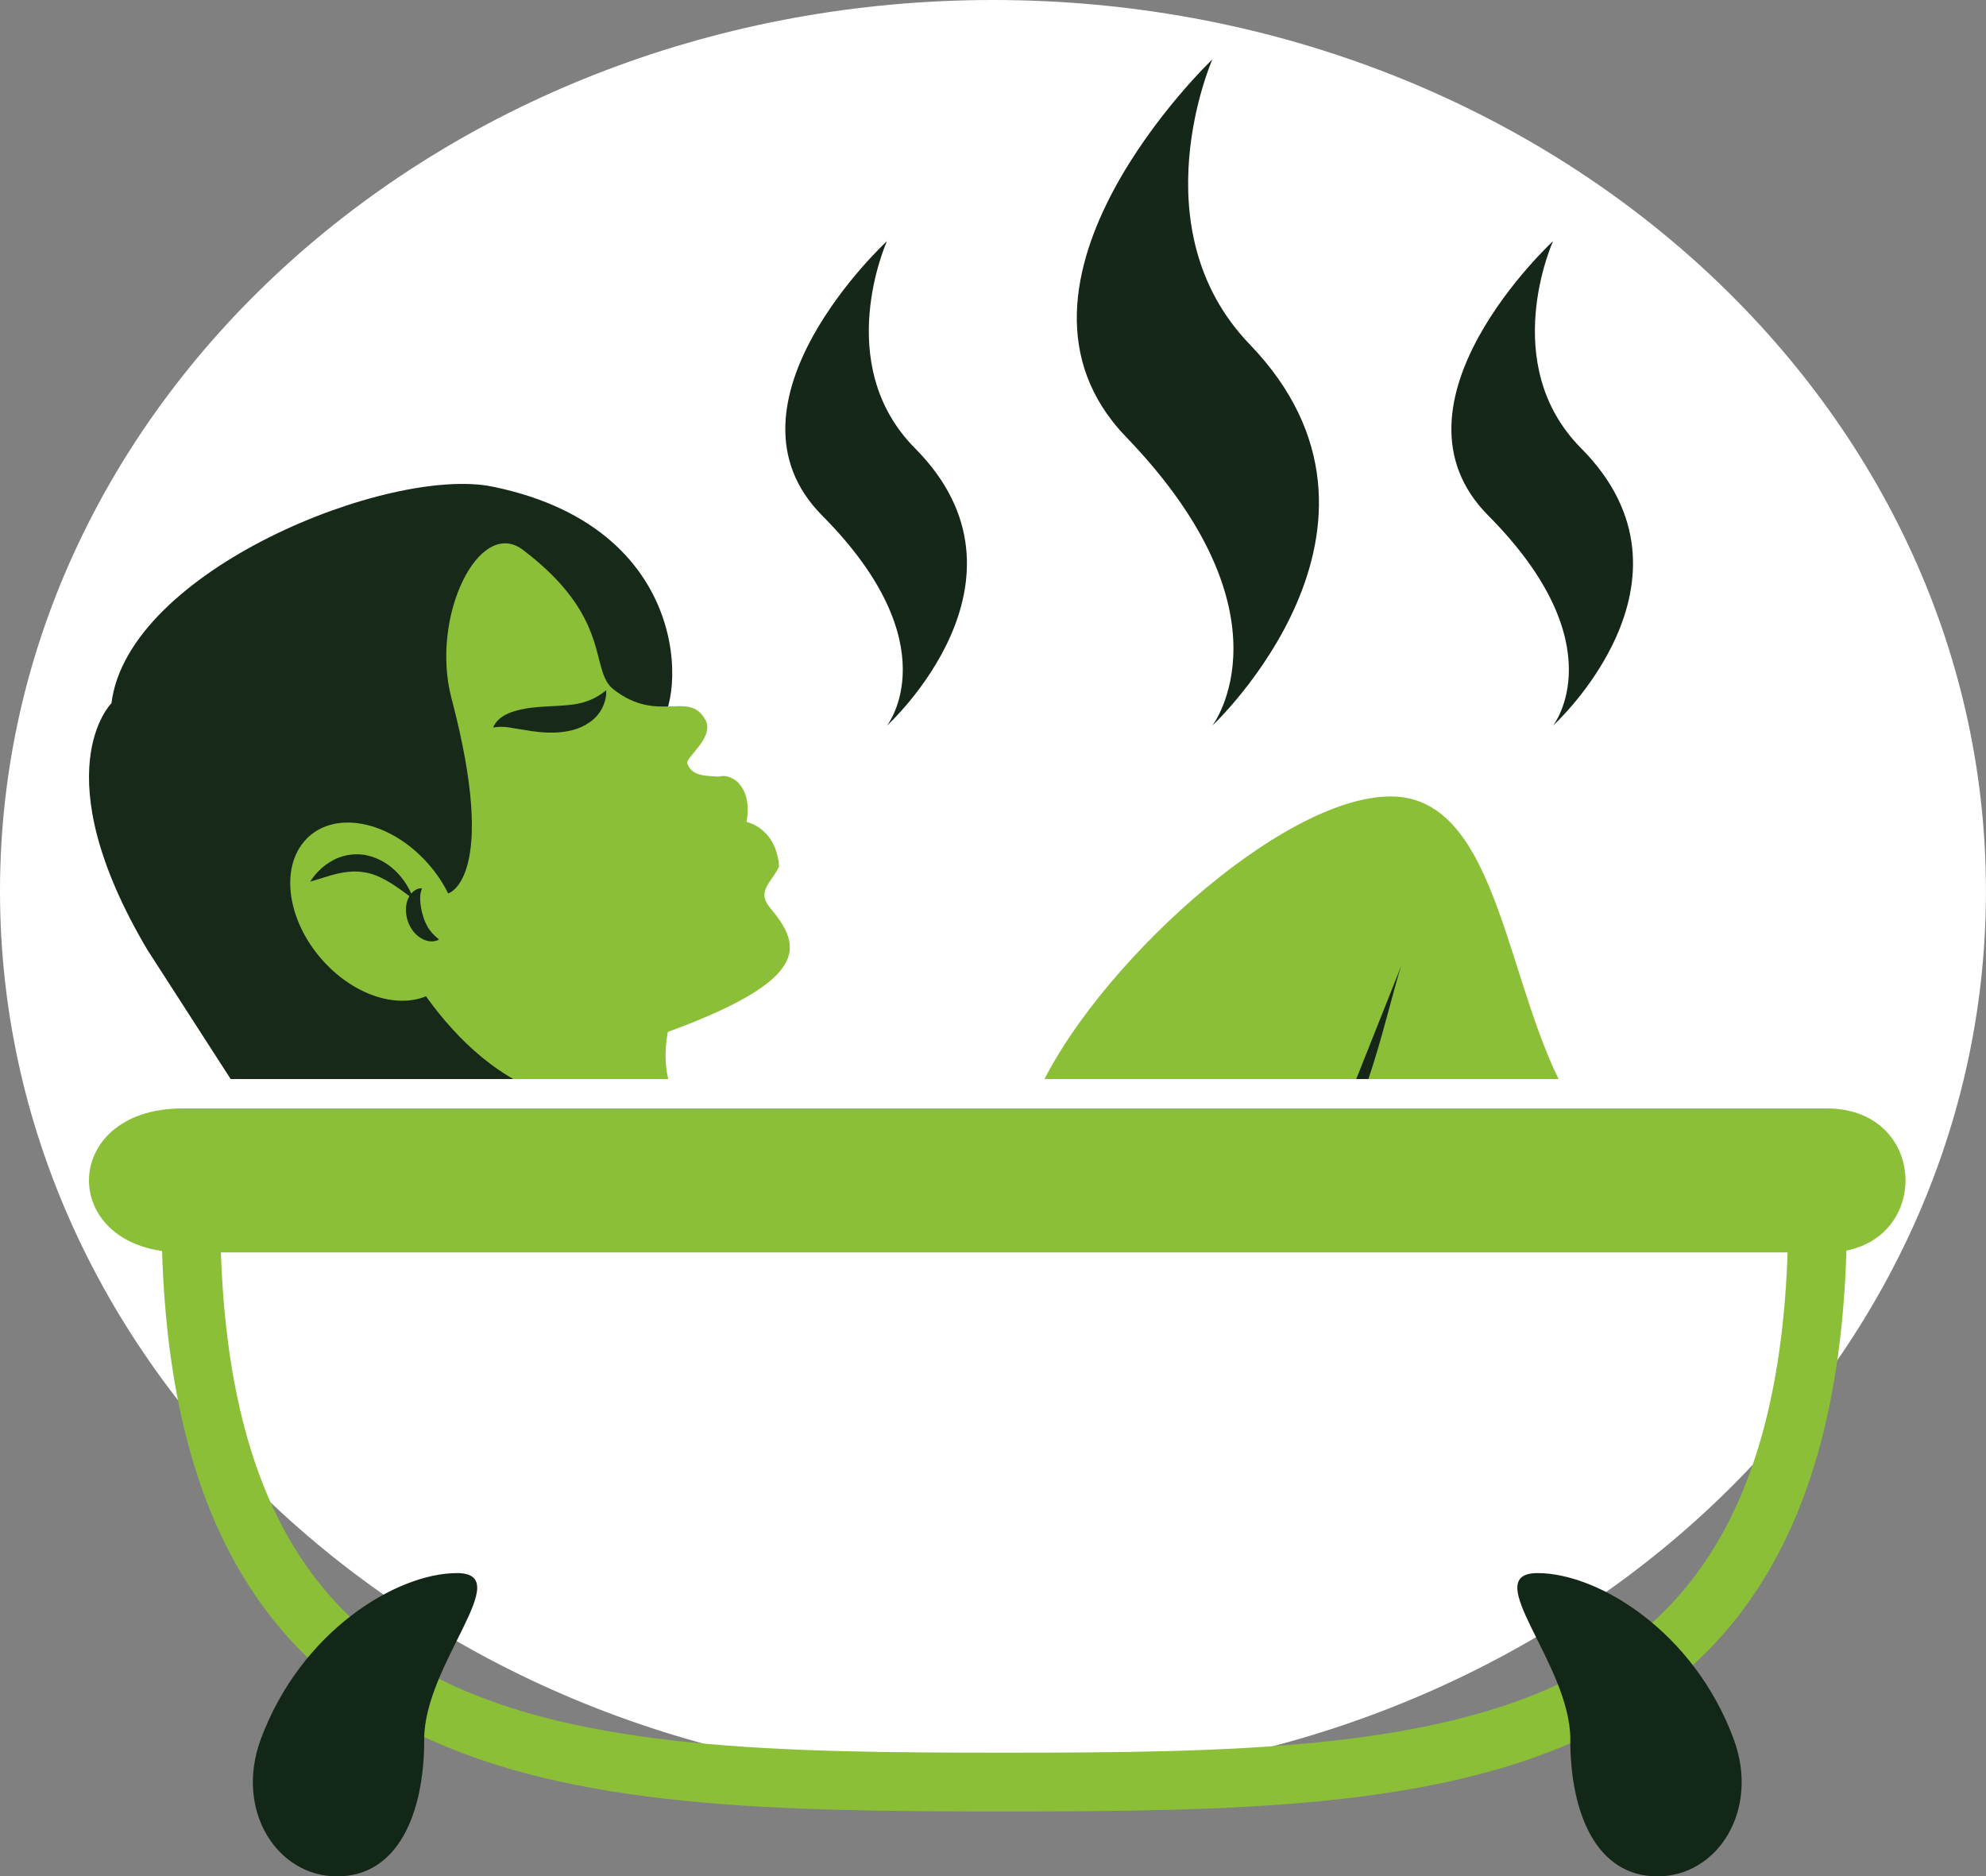
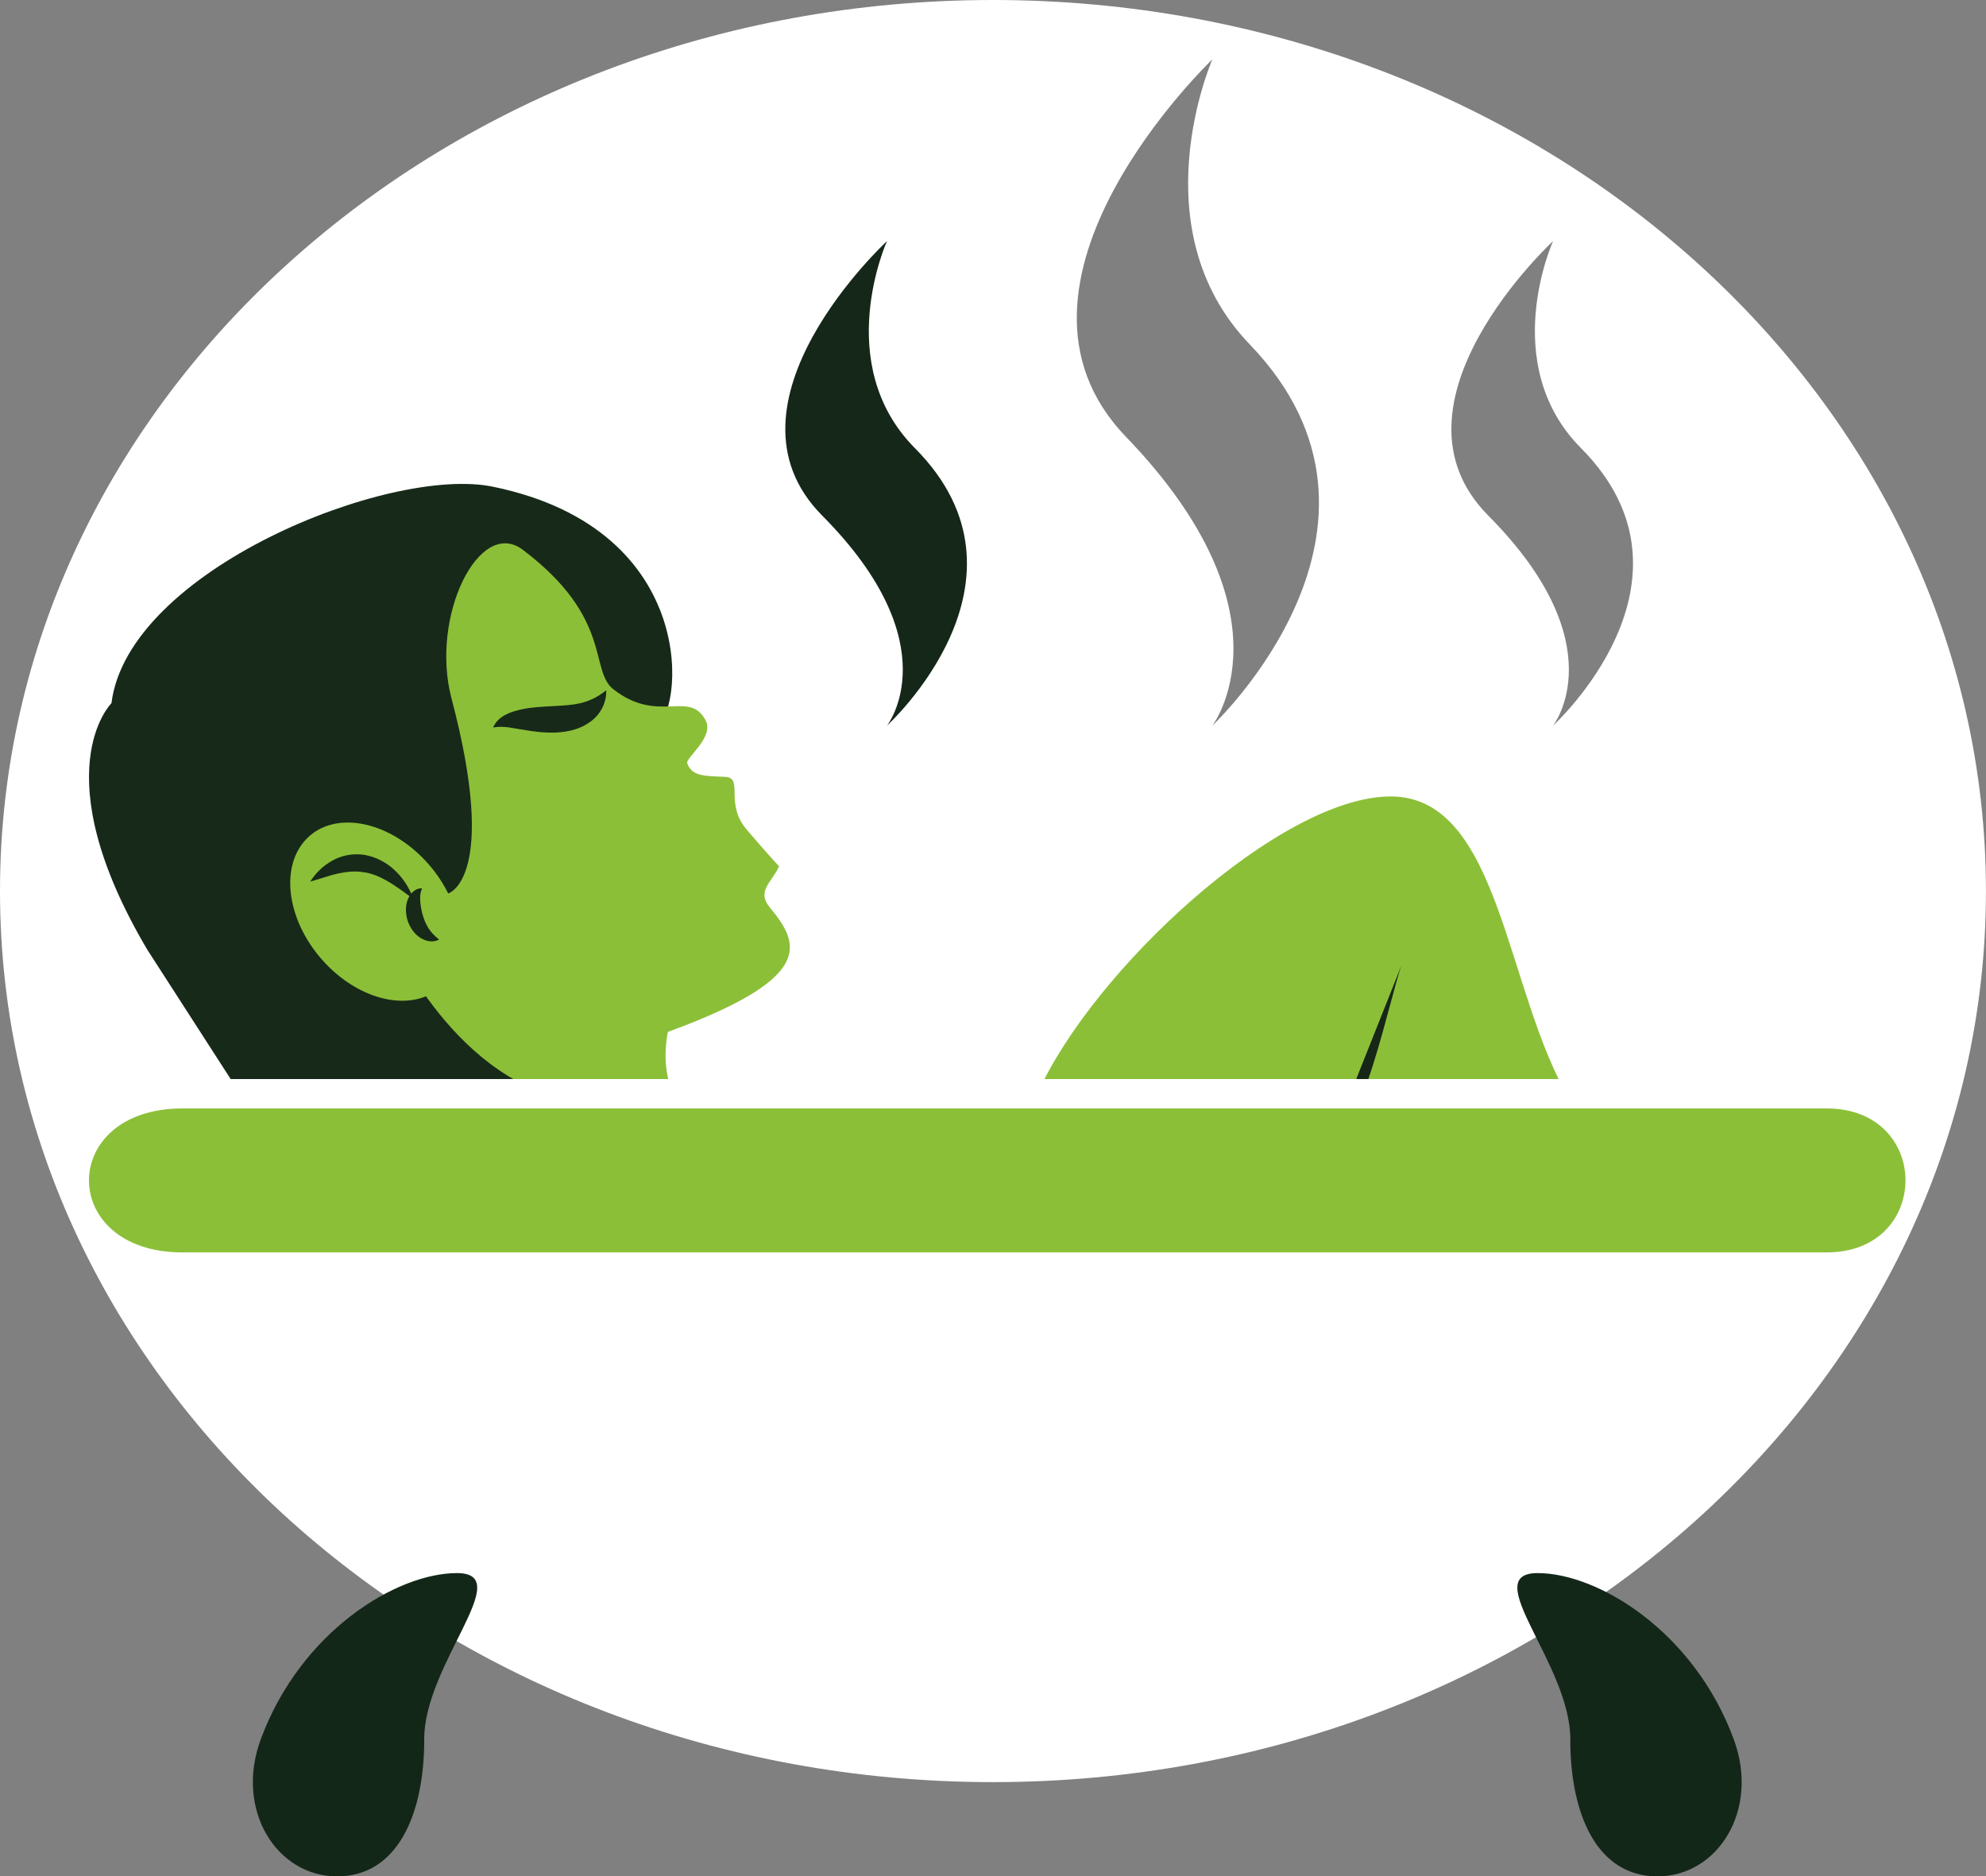
<svg xmlns="http://www.w3.org/2000/svg" id="Ebene_2" data-name="Ebene 2" viewBox="0 0 33.803 31.93">
  <rect x="0" y="0" width="33.803" height="31.93" fill="#808080" stroke="none" />
  <g id="Ebene_1-2" data-name="Ebene 1">
    <g>
-       <path d="m28.622,13.042s-1.385-3.976-2.24-4.708-1.724-3.624-1.724-3.624" fill="none" stroke="#142718" stroke-linecap="round" stroke-miterlimit="10" stroke-width="5" />
-       <path d="m22.706,12.664s-.949-4.097-1.868-5.422-1.567-4.549-1.567-4.549" fill="none" stroke="#142718" stroke-linecap="round" stroke-miterlimit="10" stroke-width="5" />
      <path d="m17.093,13.724s-1.234-4.166-2.076-5.026c-.657-.671-1.888-3.306-1.888-3.306" fill="none" stroke="#142718" stroke-linecap="round" stroke-miterlimit="10" stroke-width="5" />
      <path d="m16.901,0C7.567,0,0,6.789,0,15.163s7.567,15.163,16.901,15.163,16.901-6.789,16.901-15.163S26.236,0,16.901,0Zm-1.804,12.348s1.086-1.372-1.104-3.576c-1.892-1.906,1.104-4.669,1.104-4.669,0,0-.949,2.091.478,3.526,2.235,2.251-.478,4.719-.478,4.719Zm5.538,0s1.448-1.886-1.472-4.917c-2.522-2.62,1.472-6.42,1.472-6.42,0,0-1.265,2.875.636,4.849,2.982,3.096-.636,6.488-.636,6.488Zm5.799,0s1.086-1.372-1.104-3.576c-1.892-1.906,1.104-4.669,1.104-4.669,0,0-.949,2.09.478,3.525,2.235,2.251-.478,4.72-.478,4.72Z" fill="#fff" stroke-width="0" />
      <path d="m26.726,18.729c-1.723-.117-2.141-.117-4.02-.117h-5.048c.935-2.1,4.134-5.059,6.012-5.059,1.876-.001,1.949,3.324,3.056,5.176Z" fill="#8cbf38" stroke-width="0" />
      <path d="m23.854,16.426c-.199.565-.684,2.921-1.197,3.01" fill="#162718" stroke-width="0" />
      <path d="m11.632,16.779l-6.077-.096s.924.9,1.448,2l4.525.061c-.503-.849.104-1.966.104-1.966Z" fill="#8cbf38" stroke-width="0" />
      <path d="m2.519,16.181c-1.809-3.045-.622-4.215-.622-4.215.281-2.259,4.729-4.045,6.487-3.685,3.598.736,3.239,3.93,2.763,4.099l-4.385,3.768s1.293,2.746,3.558,2.596l-6.187-.061-1.613-2.502Z" fill="#172a19" stroke-width="0" />
      <path d="m10.881,17.73c-1.578.531-1.898,1.262-4.308-1.898l1.062-.631s.859-.257.049-3.32c-.365-1.388.471-3.087,1.215-2.525,1.545,1.169,1.123,2.049,1.544,2.376.766.596,1.289-.002,1.568.527.15.285-.344.638-.314.728.077.224.294.218.636.232.341.013-.013.441.377.899.391.458.551.624.551.624-.118.266-.392.419-.158.7.546.658.811,1.267-2.223,2.289Z" fill="#8cbf38" stroke-width="0" />
      <path d="m5.542,16.397c.648.681,1.55.836,2.014.348.465-.488.317-1.436-.332-2.116-.648-.679-1.55-.836-2.014-.347-.464.489-.315,1.436.332,2.115Z" fill="#8cbf38" stroke-width="0" />
      <path d="m5.656,14.645c.154-.087.345-.127.542-.099.195.033.385.13.528.27.118.112.21.246.274.39.047-.055.111-.096.183-.088-.041.1-.033.178-.027.256.01.076.023.15.046.218.02.07.048.132.086.196.038.063.096.127.185.2-.091.052-.216.038-.321-.031-.107-.068-.179-.183-.217-.299-.033-.118-.037-.241.004-.348.008-.021.019-.041.03-.061-.273-.203-.52-.374-.783-.407-.141-.024-.286-.009-.437.023-.149.034-.3.091-.469.137.095-.149.221-.271.377-.357Z" fill="#172a19" stroke-width="0" />
-       <path d="m12.219,14.056c.073-.143.139-.287.173-.424.029-.132.031-.271-.148-.419.092-.026.218.009.314.099.096.094.147.229.162.35.014.116.006.223-.014.323.103.029.213.084.297.167.093.083.151.186.192.284.035.102.061.199.066.305-.167-.125-.307-.258-.429-.304-.061-.021-.112-.034-.178-.036-.065-.005-.14-.003-.218-.001l-.401.011.185-.356Z" fill="#8cbf38" stroke-width="0" />
+       <path d="m12.219,14.056l-.401.011.185-.356Z" fill="#8cbf38" stroke-width="0" />
      <path d="m8.393,12.38c.191-.035.348.017.526.04.176.032.36.054.553.045.191-.01.397-.053.569-.178.174-.119.286-.328.277-.541-.308.247-.567.25-.908.27-.167.01-.347.015-.532.055-.175.037-.402.109-.485.31Z" fill="#172a19" stroke-width="0" />
-       <path d="m30.937,20.643c0,9.49-6.199,9.682-13.844,9.682s-13.844-.192-13.844-9.682h27.688Z" fill="none" stroke="#8cbf38" stroke-miterlimit="10" />
      <path d="m31.092,21.312H3.105c-2.121,0-2.121-2.45,0-2.45h27.987c1.788,0,1.788,2.45-.001,2.45Z" fill="#8cbf38" stroke-width="0" />
      <rect x="3.014" y="18.362" width="27.682" height=".5" fill="#fff" stroke-width="0" />
      <path d="m7.221,29.598c0,1.288-.46,2.332-1.484,2.332-1.024,0-1.744-1.124-1.299-2.332.68-1.841,2.314-2.829,3.339-2.829,1.024-.001-.557,1.542-.557,2.829Z" fill="#132718" stroke-width="0" />
      <path d="m26.727,29.598c0,1.288.46,2.332,1.484,2.332s1.744-1.124,1.299-2.332c-.679-1.841-2.314-2.829-3.338-2.829-1.025-.001.556,1.542.556,2.829Z" fill="#132718" stroke-width="0" />
    </g>
  </g>
</svg>